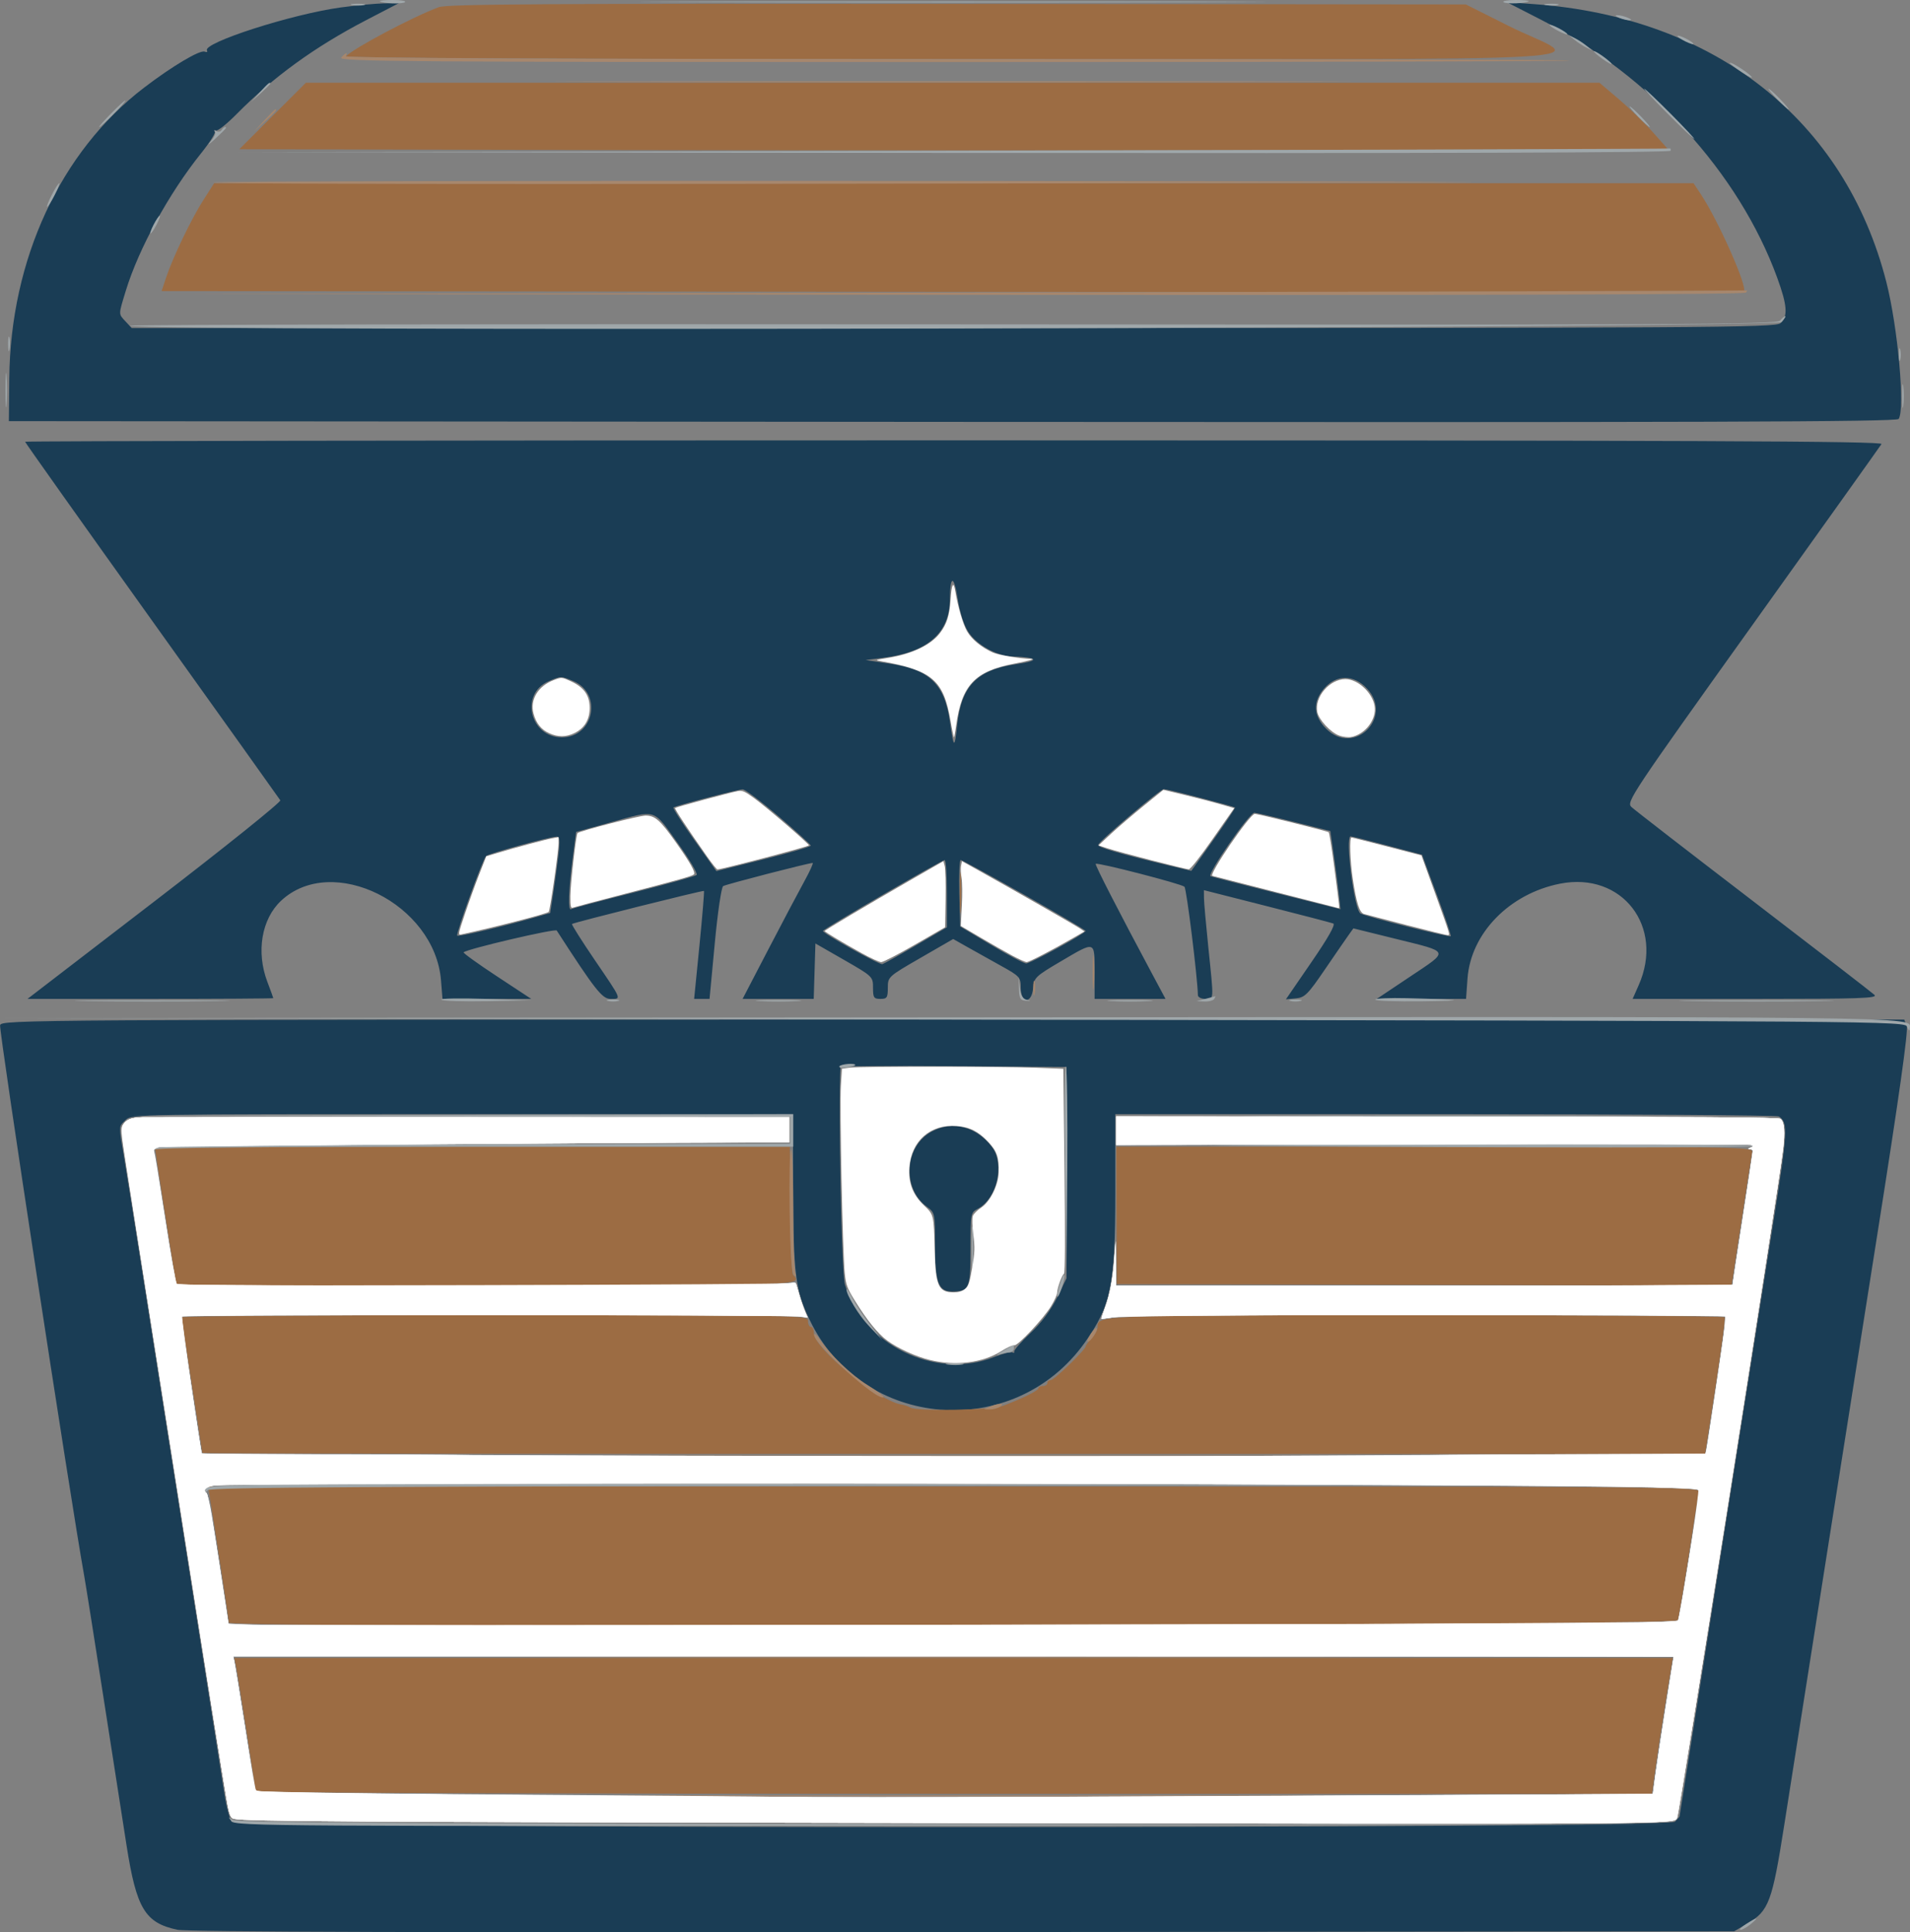
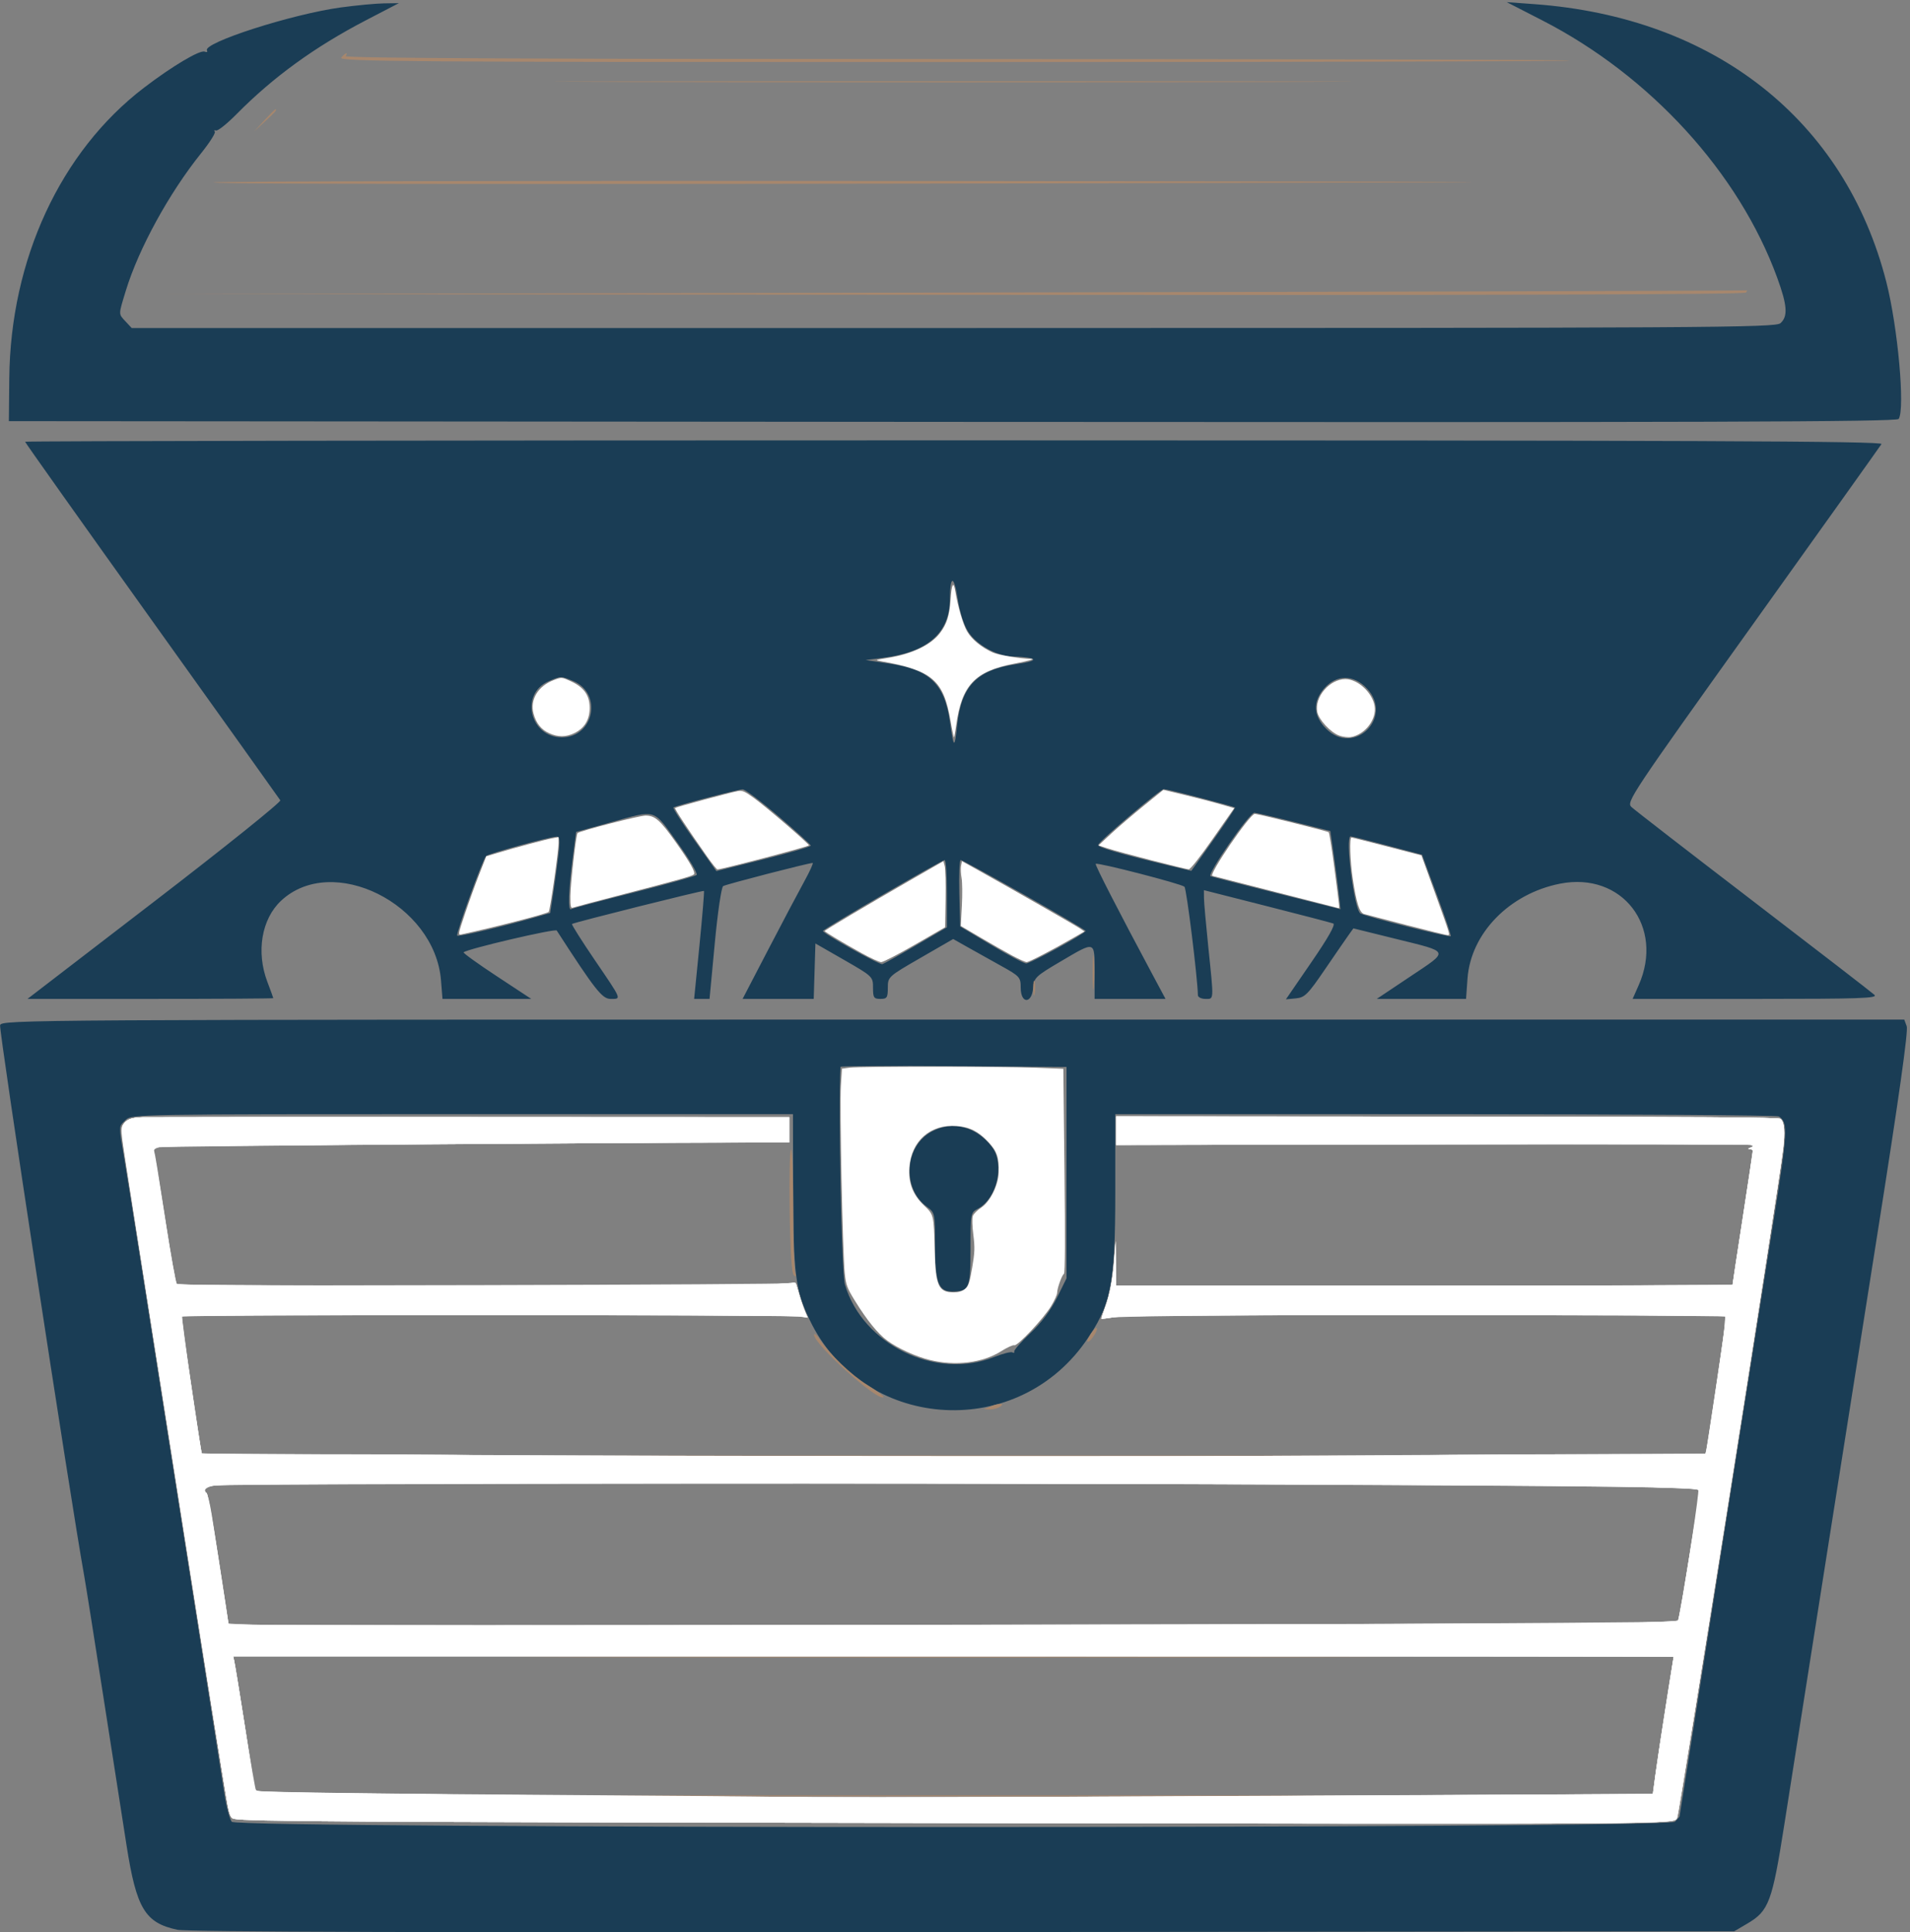
<svg xmlns="http://www.w3.org/2000/svg" xmlns:ns1="http://sodipodi.sourceforge.net/DTD/sodipodi-0.dtd" xmlns:ns2="http://www.inkscape.org/namespaces/inkscape" version="1.1" width="224.869" height="227.418">
  <rect width="100%" height="100%" fill="#808080" stroke="none" />
  <svg id="SvgjsSvg1022" version="1.1" width="224.869" height="227.418" viewBox="0 0 224.869 227.418" ns1:docname="image2vector.svg" ns2:version="1.2.2 (732a01da63, 2022-12-09)" ns2:export-filename="image2vector.png" ns2:export-xdpi="96.48278" ns2:export-ydpi="96.48278">
    <defs id="SvgjsDefs1021" />
    <ns1:namedview id="SvgjsSodipodi:namedview1020" pagecolor="#ffffff" bordercolor="#000000" borderopacity="0.25" ns2:showpageshadow="2" ns2:pageopacity="0.0" ns2:pagecheckerboard="0" ns2:deskcolor="#d1d1d1" showgrid="false" ns2:zoom="5.0427501" ns2:cx="168.06306" ns2:cy="200.68415" ns2:window-width="1920" ns2:window-height="1057" ns2:window-x="-8" ns2:window-y="-8" ns2:window-maximized="1" ns2:current-layer="svg" />
    <g id="SvgjsG1019" transform="translate(-87.826,-60.174)">
      <path id="SvgjsPath1018" d="m 127.939,61.052 c -5.767,0.787 -16.297,4.174 -15.746,5.065 0.105,0.171 -0.017,0.23 -0.27,0.133 -0.576,-0.221 -3.823,1.71 -7.15,4.252 -9.822,7.505 -15.718,20.221 -15.854,34.194 l -0.049,5.043 111.109,0.088 c 88.658,0.069 111.166,-0.001 111.386,-0.348 0.765,-1.204 -0.101,-10.795 -1.453,-16.1 C 305.059,74.335 289.709,62.214 268.48,60.663 l -3.263,-0.238 4.174,2.141 c 12.737,6.533 23.165,17.952 27.671,30.298 1.185,3.247 1.279,4.537 0.389,5.343 -0.589,0.533 -7.847,0.576 -97.378,0.576 h -96.742 l -0.709,-0.762 c -0.866,-0.929 -0.867,-0.736 0.019,-3.637 1.509,-4.942 5.093,-11.483 8.86,-16.17 1.02,-1.269 1.746,-2.417 1.612,-2.55 -0.134,-0.134 -0.067,-0.192 0.15,-0.128 0.216,0.064 1.297,-0.799 2.402,-1.917 4.345,-4.395 9.224,-7.932 15.292,-11.085 l 3.826,-1.988 -1.74,0.024 c -0.956,0.013 -3.253,0.23 -5.104,0.482 m -37.156,51.114 c 0,0.091 6.712,9.546 14.915,21.01 8.204,11.465 15.012,21.001 15.13,21.191 0.117,0.191 -6.531,5.527 -14.775,11.859 l -14.988,11.513 h 14.468 c 7.957,0 14.467,-0.039 14.467,-0.087 0,-0.048 -0.313,-0.91 -0.696,-1.917 -1.339,-3.522 -0.687,-7.39 1.609,-9.543 6.025,-5.65 18.11,0.36 18.833,9.366 l 0.175,2.181 h 5.225 5.225 l -4.054,-2.668 c -2.23,-1.467 -3.988,-2.734 -3.907,-2.815 0.393,-0.393 10.791,-2.826 10.961,-2.564 4.503,6.966 5.353,8.047 6.329,8.047 1.318,0 1.398,0.199 -1.836,-4.552 -1.558,-2.288 -2.771,-4.208 -2.696,-4.266 0.232,-0.18 15.435,-3.986 15.537,-3.89 0.054,0.049 -0.185,2.929 -0.529,6.399 l -0.627,6.309 h 0.907 0.907 l 0.613,-6.522 c 0.342,-3.648 0.779,-6.624 0.99,-6.755 0.347,-0.215 10.051,-2.723 10.534,-2.723 0.117,0 -0.327,0.978 -0.986,2.174 -0.66,1.196 -2.563,4.796 -4.23,8 l -3.03,5.826 h 4.186 4.187 l 0.1,-3.262 0.099,-3.262 3.391,1.945 c 3.35,1.922 3.392,1.962 3.392,3.262 0,1.173 0.095,1.317 0.869,1.317 0.773,0 0.87,-0.146 0.873,-1.304 0.002,-1.294 0.033,-1.322 3.849,-3.524 l 3.847,-2.22 1.629,0.919 c 0.895,0.506 2.684,1.505 3.974,2.22 2.246,1.245 2.345,1.356 2.348,2.605 0.003,1.892 1.3,1.913 1.459,0.023 0.102,-1.213 0.276,-1.381 3.239,-3.125 4.135,-2.435 4,-2.478 4,1.276 v 3.13 h 4.175 4.176 l -1.536,-2.869 c -4.04,-7.546 -6.796,-12.918 -6.686,-13.029 0.198,-0.198 10.102,2.357 10.451,2.697 0.248,0.24 1.528,10.572 1.583,12.766 0.006,0.239 0.402,0.435 0.88,0.435 1.028,0 1.009,0.33 0.345,-6.087 -0.277,-2.678 -0.508,-5.284 -0.512,-5.79 l -0.007,-0.921 7.392,1.877 c 4.065,1.032 7.591,1.952 7.836,2.044 0.293,0.11 -0.577,1.654 -2.565,4.547 l -3.009,4.381 1.173,-0.113 c 1.051,-0.1 1.409,-0.458 3.434,-3.426 1.244,-1.822 2.503,-3.651 2.799,-4.063 l 0.538,-0.75 5.027,1.243 c 6.397,1.581 6.302,1.329 1.677,4.419 l -3.949,2.639 h 5.255 5.255 l 0.171,-2.382 c 0.382,-5.339 4.933,-10.007 10.903,-11.181 7.283,-1.433 12.302,5.051 9.251,11.95 l -0.714,1.613 h 14.49 c 12.305,0 14.413,-0.072 13.98,-0.478 -0.28,-0.263 -6.692,-5.211 -14.248,-10.996 -7.557,-5.786 -14.024,-10.79 -14.371,-11.121 -0.606,-0.577 -0.024,-1.451 14.274,-21.438 8.199,-11.46 15.028,-21.032 15.175,-21.271 0.214,-0.348 -21.704,-0.435 -109.145,-0.435 -60.176,0 -109.411,0.075 -109.411,0.166 m 111.078,22.427 c 0.989,1.494 3.301,2.777 5.118,2.839 3.096,0.107 3.342,0.497 0.565,0.896 -4.689,0.674 -6.534,2.555 -7.028,7.167 -0.306,2.865 -0.399,2.823 -0.855,-0.389 -0.627,-4.422 -2.378,-6.12 -7.031,-6.817 l -2.891,-0.434 2.087,-0.263 c 5.224,-0.658 7.814,-2.936 7.831,-6.885 0.012,-2.815 0.476,-2.896 0.904,-0.159 0.277,1.776 0.729,3.182 1.3,4.045 m -46.549,5.736 c 3.483,1.455 2.443,6.628 -1.332,6.628 -3.771,0 -4.979,-5.121 -1.558,-6.607 1.439,-0.625 1.445,-0.625 2.89,-0.021 m 93.471,0.906 c 3.127,3.389 -1.558,7.972 -4.818,4.713 -1.497,-1.498 -1.603,-3.134 -0.301,-4.681 1.459,-1.734 3.536,-1.747 5.119,-0.032 m -69.284,15.026 c 2.07,1.769 3.773,3.315 3.785,3.435 0.011,0.12 -2.485,0.844 -5.546,1.611 l -5.567,1.393 -2.605,-3.671 c -1.433,-2.019 -2.539,-3.737 -2.457,-3.819 0.179,-0.179 7.474,-2.09 8.15,-2.135 0.261,-0.017 2.169,1.416 4.24,3.186 m 49.683,-2.175 c 2.18,0.567 4.004,1.073 4.053,1.125 0.049,0.051 -1.091,1.751 -2.532,3.777 l -2.621,3.684 -2.476,-0.595 c -6.076,-1.462 -8.583,-2.191 -8.489,-2.47 0.163,-0.487 7.328,-6.564 7.732,-6.557 0.203,0.003 2.152,0.469 4.333,1.036 m -61.596,5.269 c 1.397,1.94 2.413,3.648 2.259,3.795 -0.154,0.147 -3.484,1.075 -7.399,2.063 -3.916,0.988 -7.242,1.872 -7.392,1.965 -0.371,0.229 -0.292,-2.205 0.193,-5.961 l 0.405,-3.13 4,-1.108 c 5.538,-1.534 5.005,-1.693 7.934,2.376 m 72.562,-2.451 4.304,1.078 0.379,2.661 c 0.209,1.464 0.477,3.534 0.597,4.6 l 0.218,1.938 -7.431,-1.866 c -4.088,-1.025 -7.63,-1.933 -7.872,-2.016 -0.478,-0.164 4.576,-7.473 5.167,-7.473 0.184,0 2.271,0.485 4.638,1.078 m -86.555,3.705 c -0.125,1.1 -0.398,3.129 -0.608,4.51 l -0.381,2.51 -1.78,0.508 c -3.766,1.074 -9.016,2.308 -9.169,2.156 -0.182,-0.183 2.98,-8.925 3.388,-9.367 0.258,-0.278 7.31,-2.22 8.301,-2.286 0.375,-0.025 0.427,0.393 0.249,1.969 m 97.57,-0.92 4.083,1.08 1.751,4.734 c 0.963,2.604 1.697,4.788 1.631,4.855 -0.159,0.158 -9.952,-2.301 -10.628,-2.67 -0.738,-0.402 -1.843,-9.079 -1.156,-9.079 0.13,0 2.073,0.486 4.319,1.08 m -51.859,5.664 v 3.962 l -3.63,2.118 c -1.996,1.165 -3.779,2.16 -3.962,2.212 -0.356,0.101 -7.018,-3.616 -7,-3.906 0.013,-0.21 13.961,-8.326 14.331,-8.339 0.144,-0.005 0.261,1.774 0.261,3.953 m 9.104,0.125 c 3.974,2.248 7.226,4.165 7.227,4.261 0.003,0.28 -6.481,3.826 -6.996,3.826 -0.258,0 -2.112,-0.978 -4.119,-2.174 l -3.65,-2.174 -0.099,-3.913 c -0.054,-2.152 0.017,-3.913 0.157,-3.913 0.14,0 3.506,1.839 7.48,4.087 M 87.837,180.835 c -0.163,0.514 8.285,55.811 9.889,64.73 0.19,1.052 1.208,7.47 2.263,14.261 1.055,6.791 2.289,14.704 2.742,17.583 1.165,7.41 2.176,9.082 5.983,9.891 1.184,0.251 30.035,0.336 92.503,0.272 l 90.783,-0.094 1.569,-0.922 c 2.503,-1.472 2.903,-2.546 4.323,-11.599 2.207,-14.079 7.115,-45.21 10.967,-69.566 2.525,-15.965 3.646,-23.906 3.45,-24.434 l -0.292,-0.783 H 200.032 c -109.746,0 -111.989,0.013 -112.195,0.661 m 125.554,17.353 v 12.437 l -1.124,2.284 c -0.724,1.47 -1.838,2.954 -3.125,4.166 -1.101,1.035 -1.96,2.011 -1.911,2.168 0.05,0.158 -0.045,0.203 -0.212,0.1 -0.166,-0.103 -1.148,0.148 -2.182,0.557 -6.857,2.713 -15.433,-1.458 -17.532,-8.528 -0.403,-1.358 -0.794,-20.208 -0.531,-25.633 0.005,-0.096 5.995,-0.132 13.313,-0.081 l 13.304,0.092 v 12.438 m -32.186,1.941 c 0.022,9.96 0.265,11.876 1.951,15.407 6.156,12.893 24.034,14.358 32.386,2.654 3.074,-4.309 3.588,-6.84 3.588,-17.668 v -9.218 L 258,191.31 c 21.378,0.003 39.042,0.12 39.252,0.261 1.122,0.748 1.069,1.649 -0.78,13.299 -1.017,6.408 -2.316,14.626 -2.887,18.26 -0.571,3.635 -2.609,16.538 -4.529,28.673 -1.92,12.136 -3.491,22.103 -3.491,22.149 0,0.047 -0.246,0.331 -0.546,0.632 -0.834,0.834 -169.214,0.838 -169.906,0.004 -0.247,-0.298 -0.647,-1.824 -0.887,-3.391 -0.241,-1.567 -0.835,-5.354 -1.32,-8.414 -0.484,-3.061 -1.423,-9.009 -2.086,-13.218 -3.968,-25.212 -4.915,-31.229 -6.319,-40.174 -0.856,-5.452 -1.788,-11.31 -2.072,-13.018 -0.639,-3.843 -0.651,-3.542 0.18,-4.373 0.687,-0.687 1.159,-0.696 39.636,-0.696 h 38.94 l 0.02,8.825 m 16.355,-6.799 c -3.226,1.689 -3.585,6.672 -0.637,8.851 0.985,0.728 0.99,0.753 0.99,4.59 0,4.292 0.402,5.403 1.956,5.403 2.071,0 2.218,-0.331 2.218,-4.997 0,-4.221 0.011,-4.283 0.881,-4.749 2.229,-1.192 3.161,-5.206 1.676,-7.212 -1.797,-2.426 -4.618,-3.177 -7.084,-1.886" stroke="none" fill="#1a3d55" fill-rule="evenodd" style="display:inline" />
-       <path id="SvgjsPath1017" d="m 139.478,61.019 c -3.026,1.123 -9.885,4.751 -10.939,5.787 -0.205,0.201 27.073,0.321 71.652,0.317 82.852,-0.009 74.046,0.518 65.228,-3.909 l -5.016,-2.518 -59.854,-0.064 c -48.337,-0.052 -60.088,0.023 -61.071,0.387 m -19.56,12.807 -3.918,3.913 42.202,0.088 c 23.211,0.049 61.057,0.049 84.102,0 l 41.901,-0.088 -1.789,-2.007 c -0.984,-1.104 -2.8,-2.865 -4.035,-3.913 l -2.247,-1.906 h -76.149 -76.148 l -3.919,3.913 m -8.151,9.896 c -1.416,2.213 -3.601,6.761 -4.394,9.148 l -0.52,1.565 93.066,0.087 c 51.186,0.049 93.134,0.02 93.217,-0.064 0.471,-0.471 -2.986,-8.28 -5.038,-11.38 l -0.886,-1.339 h -87.089 -87.088 l -1.268,1.983 m 89.06,81.495 c 0,2.2 0.057,3.1 0.126,2 0.069,-1.1 0.069,-2.9 0,-4 -0.069,-1.1 -0.126,-0.2 -0.126,2 m -94.74,30.103 c 0,0.203 1.933,12.658 2.305,14.854 l 0.221,1.304 h 36.265 c 37.424,0 37.586,-0.005 36.324,-1.267 -0.17,-0.17 -0.325,-3.632 -0.346,-7.695 l -0.037,-7.386 h -37.366 c -20.551,0 -37.366,0.086 -37.366,0.19 m 113.194,7.897 0.023,8.087 36.187,0.089 36.186,0.088 1.16,-7.566 c 0.638,-4.162 1.211,-7.841 1.272,-8.176 0.106,-0.577 -1.862,-0.609 -37.37,-0.609 h -37.482 l 0.024,8.087 m -110.063,12.001 c 10e-4,0.143 0.549,3.765 1.218,8.048 0.669,4.284 1.216,7.845 1.216,7.913 0,0.069 39.806,0.125 88.459,0.125 h 88.458 l 1.222,-7.913 c 0.671,-4.352 1.16,-8.03 1.086,-8.174 -0.075,-0.143 -16.444,-0.256 -36.376,-0.249 -37.934,0.011 -37.458,-0.007 -37.458,1.44 0,0.277 -0.313,0.84 -0.695,1.251 -0.383,0.411 -0.696,0.842 -0.696,0.958 0,0.391 -3.717,3.992 -4.121,3.992 -0.22,0 -0.401,0.156 -0.401,0.348 0,0.191 -0.234,0.347 -0.521,0.347 -0.287,0 -0.522,0.12 -0.522,0.266 0,0.266 -1.892,1.202 -4.174,2.064 -1.317,0.497 -10.158,0.667 -10.892,0.209 -0.227,-0.142 -0.698,-0.302 -1.046,-0.356 -2.734,-0.426 -10.323,-6.615 -10.323,-8.419 0,-0.396 -0.156,-0.72 -0.348,-0.72 -0.191,0 -0.347,-0.31 -0.347,-0.688 0,-0.681 -0.371,-0.688 -36.87,-0.695 -20.278,-0.004 -36.869,0.109 -36.869,0.253 m 3.294,21.043 c 0.397,2.291 2.271,14.581 2.271,14.894 0,0.692 170.362,0.408 170.57,-0.285 0.166,-0.553 1.025,-5.791 1.981,-12.087 0.203,-1.34 0.447,-2.709 0.541,-3.044 0.163,-0.578 -4.179,-0.609 -87.693,-0.609 h -87.866 l 0.196,1.131 m 3.105,20 c 0.254,1.251 2.296,14.37 2.296,14.75 0,0.161 36.989,0.293 82.198,0.293 h 82.199 l 0.416,-3.043 c 0.23,-1.674 0.781,-5.274 1.225,-8 l 0.807,-4.957 H 200.09 115.423 l 0.194,0.957" stroke="none" fill="#9c6c43" fill-rule="evenodd" style="display:inline" />
-       <path id="SvgjsPath1016" d="m 132.551,60.315 c 0.275,0.269 2.717,0.359 2.967,0.109 0.137,-0.137 -0.506,-0.25 -1.431,-0.25 -0.925,0 -1.616,0.064 -1.536,0.141 m 37.623,0.12 c 16.404,0.05 43.248,0.05 59.652,0 16.404,-0.05 2.983,-0.091 -29.826,-0.091 -32.809,0 -46.23,0.041 -29.826,0.091 m 94.656,-0.011 c 0.25,0.25 2.692,0.16 2.967,-0.109 0.08,-0.077 -0.611,-0.141 -1.536,-0.141 -0.925,0 -1.569,0.113 -1.431,0.25 m -135.522,0.344 c 0.433,0.083 1.059,0.08 1.392,-0.007 0.332,-0.087 -0.022,-0.155 -0.787,-0.152 -0.765,0.004 -1.037,0.076 -0.605,0.159 m 140.522,0 c 0.433,0.083 1.059,0.08 1.391,-0.007 0.333,-0.087 -0.021,-0.155 -0.786,-0.152 -0.765,0.004 -1.038,0.076 -0.605,0.159 m 8.605,1.493 c 0.382,0.164 0.93,0.299 1.217,0.299 0.329,0 0.265,-0.111 -0.174,-0.299 -0.382,-0.165 -0.93,-0.299 -1.217,-0.299 -0.329,0 -0.265,0.11 0.174,0.299 m -8.174,0.852 c 0,0.095 0.469,0.416 1.043,0.713 0.574,0.297 1.044,0.461 1.044,0.366 0,-0.096 -0.47,-0.417 -1.044,-0.714 -0.574,-0.297 -1.043,-0.461 -1.043,-0.365 m 2.956,1.763 c 0.383,0.311 1.009,0.72 1.392,0.908 l 0.695,0.341 -0.695,-0.566 c -0.383,-0.312 -1.009,-0.72 -1.392,-0.908 l -0.695,-0.342 0.695,0.567 m 12.696,-0.006 c 0.478,0.273 1.026,0.497 1.217,0.497 0.192,0 -0.043,-0.224 -0.521,-0.497 -0.479,-0.274 -1.026,-0.498 -1.218,-0.498 -0.191,0 0.044,0.224 0.522,0.498 m -10.435,1.343 c 0,0.096 0.47,0.509 1.044,0.917 0.574,0.409 1.043,0.665 1.043,0.57 0,-0.096 -0.469,-0.509 -1.043,-0.917 -0.574,-0.409 -1.044,-0.665 -1.044,-0.57 m 16,1.373 c 0,0.081 0.665,0.586 1.479,1.123 0.813,0.536 1.294,0.752 1.07,0.481 -0.432,-0.523 -2.549,-1.855 -2.549,-1.604 m -173.065,3.457 -1.022,1.131 1.131,-1.022 c 0.621,-0.562 1.13,-1.07 1.13,-1.13 0,-0.269 -0.287,-0.032 -1.239,1.021 m 165.761,2.522 c 1.618,1.626 3.019,2.957 3.115,2.957 0.096,0 -1.15,-1.331 -2.767,-2.957 -1.618,-1.626 -3.02,-2.956 -3.115,-2.956 -0.096,0 1.149,1.33 2.767,2.956 m 12.869,-1.739 c 0.649,0.67 1.259,1.217 1.354,1.217 0.096,0 -0.357,-0.547 -1.006,-1.217 -0.649,-0.669 -1.258,-1.217 -1.354,-1.217 -0.095,0 0.358,0.548 1.006,1.217 M 100.87,73.565 c -0.845,0.861 -1.458,1.565 -1.363,1.565 0.096,0 0.866,-0.704 1.71,-1.565 0.845,-0.861 1.458,-1.565 1.363,-1.565 -0.096,0 -0.866,0.704 -1.71,1.565 m 179.826,0.348 c 0.649,0.67 1.258,1.217 1.354,1.217 0.095,0 -0.358,-0.547 -1.007,-1.217 -0.648,-0.67 -1.258,-1.217 -1.353,-1.217 -0.096,0 0.357,0.547 1.006,1.217 M 113.91,75.484 c -0.121,0.194 -0.404,0.248 -0.63,0.118 -0.226,-0.129 -0.292,-0.104 -0.146,0.056 0.145,0.16 -0.088,0.693 -0.519,1.186 -0.43,0.492 -0.197,0.356 0.519,-0.304 0.715,-0.659 1.301,-1.246 1.301,-1.304 0,-0.235 -0.321,-0.084 -0.525,0.248 m 86.09,2.429 -84.348,0.176 84.435,0.086 c 56.115,0.057 84.435,-0.031 84.435,-0.262 0,-0.191 -0.039,-0.309 -0.087,-0.262 -0.048,0.047 -38.044,0.165 -84.435,0.262 M 93.913,83.13 c -0.39,0.766 -0.631,1.392 -0.536,1.392 0.096,0 0.493,-0.626 0.884,-1.392 0.39,-0.765 0.631,-1.391 0.536,-1.391 -0.096,0 -0.494,0.626 -0.884,1.391 m 12,3.479 c -0.297,0.574 -0.461,1.043 -0.366,1.043 0.096,0 0.417,-0.469 0.714,-1.043 0.297,-0.574 0.461,-1.044 0.366,-1.044 -0.096,0 -0.417,0.47 -0.714,1.044 M 297.39,97.915 c -0.386,0.464 -11.429,0.513 -97.575,0.435 -53.427,-0.049 -96.959,0.026 -96.738,0.166 1.122,0.715 193.838,0.289 194.488,-0.429 0.346,-0.383 0.546,-0.696 0.445,-0.696 -0.102,0 -0.381,0.236 -0.62,0.524 m -208.607,2.781 c 0.004,0.765 0.075,1.037 0.159,0.604 0.083,-0.432 0.08,-1.058 -0.007,-1.391 -0.087,-0.333 -0.155,0.021 -0.152,0.787 m 222.602,1.217 c 0,0.67 0.072,0.944 0.159,0.609 0.088,-0.335 0.088,-0.883 0,-1.218 -0.087,-0.334 -0.159,-0.061 -0.159,0.609 m -222.912,4.174 c 0,1.817 0.059,2.561 0.13,1.652 0.072,-0.909 0.072,-2.396 0,-3.304 -0.071,-0.909 -0.13,-0.165 -0.13,1.652 m 223.291,0.696 c 0,1.243 0.063,1.752 0.14,1.13 0.077,-0.622 0.077,-1.639 0,-2.261 -0.077,-0.622 -0.14,-0.113 -0.14,1.131 m -103.979,69.739 c 0.035,1.186 0.157,1.398 0.829,1.437 0.616,0.037 0.639,0.013 0.107,-0.108 -0.488,-0.111 -0.724,-0.52 -0.83,-1.438 l -0.148,-1.283 0.042,1.392 m -68.002,1.314 c 0.149,0.149 2.607,0.226 5.461,0.173 l 5.191,-0.098 -5.462,-0.173 c -3.004,-0.095 -5.34,-0.051 -5.19,0.098 m 89.956,-0.097 -1.043,0.266 0.936,0.041 c 0.514,0.022 1.032,-0.116 1.151,-0.307 0.118,-0.191 0.166,-0.329 0.107,-0.307 -0.059,0.023 -0.577,0.161 -1.151,0.307 m 19.999,0.087 c 0.001,0.144 2.466,0.232 5.479,0.197 5.594,-0.066 4.943,-0.203 -1.739,-0.366 -2.057,-0.051 -3.74,0.026 -3.74,0.169 M 98.348,178 c 4.065,0.055 10.717,0.055 14.782,0 4.066,-0.056 0.74,-0.102 -7.391,-0.102 -8.13,0 -11.456,0.046 -7.391,0.102 m 61.043,-0.021 c 0.335,0.087 0.883,0.087 1.218,0 0.334,-0.088 0.061,-0.159 -0.609,-0.159 -0.67,0 -0.943,0.071 -0.609,0.159 m 17.913,0.018 c 1.196,0.068 3.153,0.068 4.348,0 1.196,-0.068 0.218,-0.124 -2.174,-0.124 -2.391,0 -3.369,0.056 -2.174,0.124 m 41.392,0 c 1.195,0.068 3.152,0.068 4.347,0 1.196,-0.068 0.218,-0.124 -2.173,-0.124 -2.392,0 -3.37,0.056 -2.174,0.124 m 21.043,-0.018 c 0.335,0.087 0.883,0.087 1.218,0 0.334,-0.088 0.06,-0.159 -0.609,-0.159 -0.67,0 -0.944,0.071 -0.609,0.159 M 287.217,178 c 4.066,0.055 10.718,0.055 14.783,0 4.065,-0.056 0.739,-0.102 -7.391,-0.102 -8.131,0 -11.457,0.046 -7.392,0.102 m -87.252,2.173 c 111.735,0.174 112.14,0.177 112.41,0.87 0.188,0.481 0.279,0.53 0.296,0.157 0.065,-1.419 3.714,-1.377 -112.828,-1.288 l -112.017,0.086 112.139,0.175 m -13.317,5.503 c -0.097,0.157 0.285,0.217 0.849,0.135 0.563,-0.083 1.025,-0.211 1.025,-0.285 0,-0.265 -1.702,-0.129 -1.874,0.15 m 26.569,11.819 0.174,12.07 0.092,-11.804 c 0.05,-6.492 -0.028,-11.923 -0.174,-12.07 -0.146,-0.146 -0.187,5.166 -0.092,11.804 m -71.217,-5.93 38.87,0.09 v 1.562 1.562 l -37.45,0.089 c -30.016,0.071 -37.467,0.177 -37.539,0.532 -0.049,0.244 -0.01,0.283 0.087,0.087 0.119,-0.24 12.426,-0.357 37.713,-0.357 h 37.536 v -1.913 -1.913 l -39.043,0.086 -39.044,0.085 38.87,0.09 m 96.522,0 c 10.761,0.051 28.369,0.051 39.13,0 10.761,-0.051 1.957,-0.093 -19.565,-0.093 -21.522,0 -30.326,0.042 -19.565,0.093 m -6,3.474 c 35.699,0.239 62.005,0.241 61.859,0.004 -0.089,-0.143 -17.095,-0.223 -37.793,-0.178 -20.697,0.046 -31.527,0.124 -24.066,0.174 m -30.304,11.918 c 0,2.2 0.057,3.1 0.126,2 0.069,-1.1 0.069,-2.9 0,-4 -0.069,-1.1 -0.126,-0.2 -0.126,2 m 10.373,4.417 c -0.217,0.707 -0.337,1.344 -0.267,1.414 0.071,0.071 0.316,-0.441 0.546,-1.136 0.229,-0.695 0.349,-1.331 0.266,-1.414 -0.082,-0.083 -0.328,0.428 -0.545,1.136 m -25.097,0.553 c -0.037,0.652 1.414,2.978 2.758,4.421 l 1.457,1.565 -1.381,-1.739 c -0.76,-0.957 -1.705,-2.365 -2.1,-3.131 -0.396,-0.765 -0.726,-1.267 -0.734,-1.116 m 18.419,7.239 c -0.67,0.387 -0.904,0.592 -0.522,0.457 0.383,-0.135 0.944,-0.256 1.247,-0.27 0.303,-0.013 0.55,-0.225 0.55,-0.471 0,-0.246 -0.013,-0.441 -0.029,-0.433 -0.016,0.008 -0.576,0.331 -1.246,0.717 m -6.517,1.605 c 0.529,0.08 1.311,0.078 1.739,-0.004 0.428,-0.083 -0.005,-0.148 -0.961,-0.146 -0.957,0.003 -1.307,0.07 -0.778,0.15 m -87.391,14.62 c 0.004,0.434 0.085,0.484 0.281,0.175 0.219,-0.345 18.367,-0.452 88.082,-0.523 l 87.806,-0.088 -88.087,-0.086 c -83.695,-0.082 -88.087,-0.056 -88.082,0.522 m 3.081,39.131 c 0.453,0.577 4.859,0.604 85.044,0.522 l 84.566,-0.086 -84.487,-0.088 c -66.879,-0.07 -84.603,-0.179 -85.044,-0.523 -0.493,-0.384 -0.502,-0.365 -0.079,0.175 m 178.305,12.11 c -0.574,0.368 -0.865,0.67 -0.647,0.671 0.218,10e-4 0.766,-0.306 1.217,-0.683 1.035,-0.861 0.786,-0.856 -0.57,0.012" stroke="none" fill="#9fa7aa" fill-rule="evenodd" style="display:inline" />
      <path id="SvgjsPath1015" d="m 128,66.957 c -0.385,0.463 7.676,0.521 72.189,0.521 39.943,0 72.543,-0.079 72.445,-0.177 -0.097,-0.097 -32.611,-0.175 -72.253,-0.172 -48.187,0.003 -72.005,-0.111 -71.86,-0.345 0.331,-0.535 -0.034,-0.415 -0.521,0.173 m 34,2.869 c 20.9,0.05 55.1,0.05 76,0 20.9,-0.049 3.8,-0.09 -38,-0.09 -41.8,0 -58.9,0.041 -38,0.09 m -43.062,4.522 -1.199,1.304 1.304,-1.198 c 1.215,-1.116 1.465,-1.411 1.199,-1.411 -0.058,0 -0.645,0.587 -1.304,1.305 m -6.015,7.304 c -0.145,0.236 58.65,0.235 142.729,-0.002 17.313,-0.049 -7.682,-0.127 -55.545,-0.174 -47.862,-0.046 -87.095,0.033 -87.184,0.176 m 87.251,12.957 -93.217,0.176 93.109,0.086 c 61.791,0.057 93.183,-0.031 93.325,-0.262 0.119,-0.192 0.167,-0.309 0.108,-0.262 -0.059,0.047 -42.056,0.165 -93.325,0.262 m 16.299,80 c 0,1.817 0.059,2.561 0.13,1.652 0.072,-0.909 0.072,-2.396 0,-3.304 -0.071,-0.909 -0.13,-0.166 -0.13,1.652 m -6.994,1.913 c 0.004,0.765 0.075,1.037 0.158,0.604 0.084,-0.432 0.08,-1.058 -0.007,-1.391 -0.087,-0.332 -0.155,0.022 -0.151,0.787 m -28.682,26.17 c 0.066,4.705 0.235,7.337 0.486,7.566 0.273,0.249 0.32,0.167 0.159,-0.286 -0.123,-0.351 -0.225,-3.755 -0.225,-7.566 0,-3.81 -0.117,-6.928 -0.26,-6.928 -0.144,0 -0.216,3.246 -0.16,7.214 m 35.416,14.515 c -0.317,0.484 -0.454,0.88 -0.305,0.88 0.339,0 1.239,-1.404 1.033,-1.61 -0.083,-0.083 -0.411,0.245 -0.728,0.73 m -32.543,0.047 c -0.053,1.116 7.572,7.967 8.185,7.355 0.086,-0.086 -0.757,-0.719 -1.871,-1.407 -1.933,-1.193 -4.436,-3.59 -5.706,-5.463 -0.324,-0.478 -0.598,-0.696 -0.608,-0.485 m 20.678,8.485 -0.696,0.299 0.696,0.019 c 0.382,0.011 0.93,-0.132 1.217,-0.318 0.692,-0.447 -0.177,-0.447 -1.217,0 m -48.609,5.826 c 24.344,0.049 64.178,0.049 88.522,0 24.343,-0.049 4.426,-0.089 -44.261,-0.089 -48.687,0 -68.604,0.04 -44.261,0.089 m 2.115,23.652 c 23.402,0.05 61.594,0.05 84.87,0 23.276,-0.049 4.128,-0.089 -42.55,-0.089 -46.678,0 -65.722,0.04 -42.32,0.089 m 1.217,16.348 c 22.733,0.05 59.829,0.05 82.435,0 22.607,-0.049 4.007,-0.09 -41.332,-0.09 -45.339,0 -63.835,0.041 -41.103,0.09" stroke="none" fill="#a7876d" fill-rule="evenodd" style="display:inline" />
    </g>
    <path style="fill:#ffffff;stroke-width:0.198" d="m 109.481,160.067 c -1.681,-0.413 -3.772,-1.366 -5.037,-2.295 -1.095,-0.804 -2.382,-2.394 -3.801,-4.695 -0.919,-1.49 -1.041,-1.823 -1.192,-3.247 -0.248,-2.345 -0.606,-19.705 -0.454,-22.038 l 0.131,-2.009 0.895,-0.123 c 1.185,-0.162 17.735,-0.158 21.895,0.006 l 3.272,0.129 0.135,12.003 c 0.089,7.869 0.068,12.045 -0.061,12.124 -0.245,0.152 -0.803,1.704 -0.803,2.236 0,0.217 -0.322,0.926 -0.717,1.575 -0.901,1.483 -3.969,4.738 -4.334,4.598 -0.147,-0.056 -0.838,0.258 -1.535,0.698 -2.186,1.38 -5.388,1.776 -8.392,1.037 z m 4.115,-8.345 c 0.416,-0.327 0.551,-0.723 0.857,-2.506 0.311,-1.814 0.331,-2.372 0.139,-3.891 -0.129,-1.018 -0.153,-1.961 -0.057,-2.214 0.092,-0.242 0.526,-0.677 0.964,-0.967 1.066,-0.706 2.026,-2.616 2.073,-4.127 0.056,-1.781 -0.189,-2.513 -1.202,-3.596 -1.173,-1.255 -2.19,-1.77 -3.733,-1.894 -3.077,-0.247 -5.361,1.756 -5.577,4.891 -0.125,1.816 0.418,3.216 1.729,4.458 1.154,1.092 1.155,1.099 1.254,5.279 0.099,4.192 0.437,4.938 2.244,4.952 0.517,0.004 0.997,-0.136 1.31,-0.382 z" id="SvgjsPath1014" />
    <path style="fill:#ffffff;stroke-width:0.198" d="m 83.228,100.791 c -2.318,-3.296 -3.838,-5.606 -3.748,-5.696 0.107,-0.107 6.429,-1.811 7.382,-1.99 0.526,-0.099 0.828,0.032 1.933,0.839 1.533,1.118 6.552,5.445 6.442,5.554 -0.183,0.183 -10.357,2.853 -10.78,2.829 -0.086,-0.005 -0.639,-0.696 -1.23,-1.537 z" id="SvgjsPath1013" />
    <path style="fill:#ffffff;stroke-width:0.198" d="m 67.155,105.481 c 0.006,-1.49 0.658,-7.246 0.842,-7.429 0.256,-0.256 7.266,-2.061 8.006,-2.061 1.113,0 1.717,0.533 3.578,3.156 1.681,2.37 2.352,3.569 2.11,3.771 -0.25,0.209 -1.801,0.645 -8.163,2.296 -3.199,0.83 -5.943,1.558 -6.098,1.618 -0.228,0.087 -0.28,-0.171 -0.275,-1.351 z" id="SvgjsPath1012" />
    <path style="fill:#ffffff;stroke-width:0.198" d="m 101.421,112.171 c -2.196,-1.215 -4.328,-2.493 -4.328,-2.594 0,-0.097 5.101,-3.127 9.915,-5.89 l 4.065,-2.333 0.154,0.588 c 0.085,0.323 0.129,2.073 0.099,3.89 l -0.054,3.302 -3.563,2.055 c -1.96,1.131 -3.744,2.053 -3.966,2.05 -0.222,-0.003 -1.266,-0.483 -2.322,-1.067 z" id="SvgjsPath1011" />
    <path style="fill:#ffffff;stroke-width:0.198" d="m 119.204,112.491 c -0.763,-0.408 -2.447,-1.365 -3.74,-2.127 l -2.352,-1.385 0.129,-2.38 c 0.071,-1.309 0.055,-2.781 -0.036,-3.272 -0.091,-0.491 -0.117,-1.135 -0.058,-1.432 l 0.107,-0.54 1.983,1.104 c 3.813,2.123 11.308,6.409 11.87,6.788 l 0.567,0.383 -1.36,0.784 c -2.521,1.454 -5.175,2.828 -5.45,2.823 -0.15,-0.003 -0.898,-0.339 -1.661,-0.747 z" id="SvgjsPath1010" />
    <path style="fill:#ffffff;stroke-width:0.198" d="m 150.239,105.006 c -3.981,-1.025 -7.356,-1.888 -7.499,-1.919 -0.503,-0.108 4.409,-7.292 4.989,-7.296 0.384,-0.003 8.548,2.024 8.699,2.16 0.077,0.069 0.368,1.865 0.646,3.991 0.658,5.036 0.65,4.958 0.517,4.941 -0.063,-0.008 -3.372,-0.853 -7.353,-1.877 z" id="SvgjsPath1009" />
    <path style="fill:#ffffff;stroke-width:0.198" d="m 135.507,101.243 c -2.267,-0.584 -4.585,-1.215 -5.151,-1.403 l -1.029,-0.342 1.483,-1.376 c 0.816,-0.757 2.534,-2.228 3.819,-3.27 l 2.336,-1.895 2.622,0.631 c 1.442,0.347 3.319,0.833 4.171,1.081 l 1.549,0.45 -2.524,3.608 c -1.535,2.195 -2.647,3.602 -2.838,3.592 -0.172,-0.009 -2.169,-0.494 -4.436,-1.077 z" id="SvgjsPath1008" />
    <path style="fill:#ffffff;stroke-width:0.198" d="m 165.607,108.884 c -2.509,-0.646 -4.762,-1.234 -5.008,-1.306 -0.544,-0.161 -0.903,-1.277 -1.335,-4.151 -0.315,-2.098 -0.401,-4.86 -0.151,-4.857 0.082,0.001 1.968,0.475 4.192,1.052 l 4.043,1.05 1.537,4.253 c 1.913,5.292 1.869,5.146 1.545,5.139 -0.144,-0.003 -2.314,-0.534 -4.822,-1.18 z" id="SvgjsPath1007" />
    <path style="fill:#ffffff;stroke-width:0.198" d="m 111.907,84.838 c -0.817,-4.788 -2.17,-5.949 -8.171,-7.011 -0.766,-0.136 -0.739,-0.149 0.781,-0.395 2.863,-0.463 5.072,-1.514 6.147,-2.924 0.805,-1.055 1.125,-2.066 1.246,-3.929 0.12,-1.845 0.35,-2.263 0.557,-1.012 0.304,1.835 0.923,3.945 1.393,4.746 0.557,0.95 1.685,1.876 3.022,2.48 0.666,0.301 3.208,0.727 4.486,0.752 0.548,0.011 -0.24,0.235 -2.068,0.59 -4.537,0.88 -6.081,2.536 -6.726,7.219 -0.103,0.748 -0.218,1.39 -0.256,1.428 -0.037,0.037 -0.223,-0.837 -0.411,-1.943 z" id="SvgjsPath1006" />
    <path style="fill:#ffffff;stroke-width:0.198" d="m 157.675,86.576 c -1.005,-0.355 -2.422,-1.878 -2.592,-2.787 -0.333,-1.777 1.458,-3.86 3.319,-3.86 1.45,0 3.169,1.583 3.436,3.164 0.262,1.55 -1.098,3.341 -2.775,3.653 -0.327,0.061 -0.952,-0.015 -1.388,-0.169 z" id="SvgjsPath1005" />
    <path style="fill:#ffffff;stroke-width:0.198" d="m 64.651,86.293 c -0.938,-0.426 -1.535,-1.174 -1.84,-2.307 -0.439,-1.632 0.536,-3.242 2.39,-3.946 0.922,-0.35 0.933,-0.349 2.004,0.141 1.537,0.703 2.21,1.647 2.218,3.109 0.008,1.393 -0.599,2.405 -1.791,2.988 -1.002,0.489 -1.928,0.494 -2.981,0.016 z" id="SvgjsPath1004" />
    <path style="fill:#ffffff;stroke-width:0.198" d="m 107.504,214.557 c -66.847,-0.106 -78.404,-0.177 -79.942,-0.486 -0.308,-0.062 -0.482,-0.322 -0.642,-0.96 -0.121,-0.481 -1.384,-8.268 -2.807,-17.304 -1.423,-9.036 -4.238,-26.902 -6.257,-39.702 -3.456,-21.907 -3.652,-23.301 -3.354,-23.756 0.402,-0.614 0.959,-0.822 2.3,-0.863 0.588,-0.018 17.958,-0.025 38.599,-0.016 l 37.529,0.017 v 1.487 1.487 l -5.602,0.015 c -21.56,0.059 -68.006,0.398 -68.626,0.501 -0.6,0.099 -0.728,0.192 -0.62,0.449 0.075,0.178 0.664,3.715 1.309,7.859 0.645,4.145 1.211,7.647 1.258,7.783 0.068,0.197 7.131,0.247 34.448,0.241 19.81,-0.004 35.239,-0.086 36.433,-0.193 1.139,-0.103 2.1,-0.157 2.137,-0.121 0.036,0.036 0.246,0.714 0.465,1.506 0.22,0.792 0.533,1.699 0.696,2.015 l 0.297,0.574 -0.85,-0.152 c -1.088,-0.195 -72.653,-0.201 -72.848,-0.006 -0.112,0.112 1.536,11.638 2.225,15.57 l 0.113,0.644 17.28,0.014 c 9.825,0.008 17.109,0.087 16.883,0.184 -0.222,0.096 23.596,0.17 54.236,0.17 30.64,0 54.459,-0.075 54.236,-0.17 -0.225,-0.097 7.11,-0.176 17.001,-0.184 l 17.397,-0.014 0.1,-0.446 c 0.141,-0.628 1.396,-8.967 1.898,-12.61 0.23,-1.673 0.36,-3.101 0.288,-3.173 -0.072,-0.072 -15.941,-0.131 -35.264,-0.131 -26.342,0 -35.504,0.059 -36.614,0.238 -0.815,0.131 -1.508,0.21 -1.542,0.177 -0.033,-0.033 0.111,-0.461 0.32,-0.95 0.572,-1.336 1.03,-3.633 1.202,-6.038 l 0.154,-2.151 0.029,2.628 0.029,2.628 h 36.29 c 19.959,0 36.29,-0.053 36.29,-0.117 0,-0.065 0.535,-3.574 1.19,-7.798 0.654,-4.225 1.19,-7.786 1.19,-7.914 0,-0.128 -0.156,-0.242 -0.347,-0.253 -0.227,-0.013 -0.176,-0.072 0.149,-0.171 0.431,-0.132 0.45,-0.171 0.145,-0.3 -0.193,-0.082 -17.126,-0.116 -37.628,-0.074 l -37.277,0.075 -1e-5,-1.688 v -1.688 l 38.969,0.027 c 29.453,0.02 39.037,0.084 39.249,0.259 0.44,0.365 0.549,1.563 0.318,3.491 -0.635,5.296 -12.241,78.329 -12.519,78.773 -0.49,0.784 2.25,0.765 -89.912,0.619 z m 45.928,-3.187 41.169,-0.242 0.246,-1.895 c 0.135,-1.042 0.684,-4.661 1.219,-8.042 0.535,-3.381 0.973,-6.17 0.973,-6.197 0,-0.027 -38.156,-0.05 -84.791,-0.05 H 27.457 l 0.111,0.545 c 0.201,0.984 1.074,6.416 1.699,10.56 0.337,2.236 0.653,4.251 0.702,4.479 0.089,0.413 0.121,0.414 14.124,0.575 14.7,0.169 42.457,0.389 58.653,0.465 5.235,0.025 28.044,-0.064 50.687,-0.198 z m 37.79,-20.346 c 3.399,-0.079 6.244,-0.208 6.323,-0.286 0.078,-0.078 0.436,-1.952 0.795,-4.164 0.359,-2.212 0.914,-5.629 1.233,-7.592 0.319,-1.963 0.541,-3.614 0.494,-3.669 -0.047,-0.054 -1.573,-0.142 -3.391,-0.193 -2.604,-0.074 -2.99,-0.117 -1.818,-0.2 0.818,-0.058 -29.032,-0.185 -66.333,-0.281 -63.43,-0.164 -100.602,-0.09 -103.267,0.206 -0.913,0.102 -1.14,0.197 -1.14,0.479 0,0.194 0.097,0.385 0.215,0.424 0.12,0.04 0.689,3.176 1.29,7.106 0.592,3.869 1.123,7.322 1.182,7.674 l 0.106,0.64 3.413,0.071 c 6.223,0.13 154.603,-0.068 160.9,-0.215 z" id="SvgjsPath1003" />
    <path style="fill:#ffffff;stroke-width:0.198" d="m 107.504,214.557 c -67.001,-0.107 -78.409,-0.176 -79.953,-0.488 -0.359,-0.072 -0.486,-0.333 -0.744,-1.525 -0.171,-0.791 -2.321,-14.243 -4.778,-29.894 -2.457,-15.651 -5.229,-33.26 -6.16,-39.13 -1.599,-10.077 -1.675,-10.701 -1.372,-11.163 0.407,-0.62 0.96,-0.829 2.305,-0.87 0.588,-0.018 17.958,-0.025 38.599,-0.016 l 37.529,0.017 v 1.487 1.487 l -4.908,0.009 c -18.365,0.034 -68.521,0.404 -69.219,0.511 -0.683,0.104 -0.827,0.194 -0.719,0.45 0.074,0.176 0.673,3.755 1.332,7.954 0.659,4.199 1.295,7.7 1.413,7.78 0.323,0.219 67.838,0.178 70.505,-0.043 1.249,-0.103 2.3,-0.159 2.335,-0.124 0.035,0.035 0.243,0.712 0.463,1.504 0.22,0.792 0.539,1.71 0.709,2.04 0.307,0.593 0.305,0.598 -0.156,0.442 -0.636,-0.214 -52.774,-0.371 -64.19,-0.194 l -9.191,0.143 0.129,0.918 c 0.071,0.505 0.615,4.111 1.209,8.014 0.594,3.903 1.079,7.133 1.079,7.179 0,0.296 120.647,0.449 158.791,0.202 l 18.292,-0.118 0.097,-0.437 c 0.128,-0.574 1.584,-10.29 1.993,-13.296 0.176,-1.292 0.262,-2.408 0.19,-2.479 -0.071,-0.071 -15.939,-0.129 -35.262,-0.129 -26.342,0 -35.504,0.059 -36.614,0.238 -0.815,0.131 -1.502,0.217 -1.528,0.191 -0.026,-0.026 0.166,-0.632 0.426,-1.348 0.593,-1.633 0.903,-3.29 1.089,-5.823 l 0.146,-1.983 0.029,2.628 0.029,2.628 h 36.29 c 19.959,0 36.29,-0.047 36.29,-0.104 0,-0.057 0.535,-3.58 1.19,-7.828 0.654,-4.248 1.19,-7.816 1.19,-7.927 0,-0.112 -0.156,-0.212 -0.347,-0.223 -0.227,-0.013 -0.176,-0.072 0.149,-0.171 0.431,-0.132 0.45,-0.171 0.145,-0.3 -0.193,-0.082 -17.126,-0.116 -37.628,-0.074 l -37.277,0.075 -1e-5,-1.688 v -1.688 l 38.969,0.027 c 29.453,0.02 39.037,0.084 39.249,0.259 0.44,0.365 0.549,1.563 0.317,3.491 -0.593,4.936 -12.213,78.281 -12.481,78.783 -0.413,0.772 2.016,0.756 -89.949,0.609 z m 64.167,-3.284 22.92,-0.132 0.35,-2.595 c 0.193,-1.427 0.743,-5.042 1.224,-8.033 0.48,-2.991 0.873,-5.467 0.873,-5.503 0,-0.036 -38.158,-0.065 -84.797,-0.065 H 27.445 l 0.108,0.446 c 0.163,0.675 2.084,12.772 2.238,14.096 0.108,0.925 0.218,1.187 0.552,1.31 0.438,0.162 15.755,0.369 45.234,0.614 18.095,0.15 55.49,0.097 96.094,-0.137 z m 19.16,-20.266 c 3.621,-0.076 6.639,-0.195 6.707,-0.263 0.115,-0.115 0.671,-3.345 2.035,-11.828 0.369,-2.291 0.484,-3.48 0.348,-3.569 -0.504,-0.328 -9.61,-0.439 -52.061,-0.635 -44.364,-0.205 -121.017,-0.129 -122.716,0.122 -0.861,0.127 -1.302,0.582 -0.84,0.868 0.148,0.092 0.666,2.898 1.322,7.169 0.593,3.86 1.125,7.306 1.181,7.658 l 0.103,0.64 3.413,0.075 c 5.813,0.129 153.534,-0.088 160.509,-0.236 z" id="SvgjsPath1002" />
    <path style="fill:#ffffff;stroke-width:0.198" d="m 107.405,214.557 c -66.913,-0.107 -78.31,-0.176 -79.854,-0.488 -0.359,-0.072 -0.486,-0.333 -0.744,-1.525 -0.171,-0.791 -2.761,-17.009 -5.755,-36.041 -2.994,-19.032 -5.768,-36.639 -6.163,-39.127 -0.675,-4.249 -0.699,-4.552 -0.395,-5.016 0.409,-0.624 0.96,-0.833 2.307,-0.874 0.588,-0.018 17.958,-0.025 38.599,-0.016 l 37.529,0.017 v 1.487 1.487 l -4.214,0.004 c -17.583,0.018 -69.395,0.435 -69.952,0.563 -0.456,0.105 -0.668,0.256 -0.618,0.441 0.136,0.5 0.373,1.952 1.421,8.709 0.567,3.654 1.123,6.759 1.236,6.9 0.167,0.209 6.845,0.242 35.918,0.176 19.642,-0.044 35.997,-0.147 36.344,-0.228 0.616,-0.143 0.637,-0.125 0.847,0.716 0.119,0.475 0.429,1.421 0.689,2.102 l 0.474,1.239 -1.122,-0.148 c -1.4,-0.185 -72.33,-0.199 -72.515,-0.014 -0.112,0.112 2.19,16.016 2.335,16.138 0.137,0.115 103.848,0.489 110.899,0.401 4.581,-0.058 21.329,-0.166 37.218,-0.24 l 28.889,-0.136 0.103,-0.415 c 0.106,-0.427 1.976,-12.904 2.206,-14.718 l 0.129,-1.017 -12.657,-0.149 c -15.664,-0.184 -58.016,0.016 -59.65,0.282 -0.651,0.106 -1.205,0.172 -1.23,0.147 -0.025,-0.025 0.167,-0.631 0.427,-1.347 0.581,-1.602 0.884,-3.225 1.084,-5.817 l 0.153,-1.989 0.028,2.628 0.028,2.628 h 36.29 c 19.959,0 36.29,-0.056 36.29,-0.124 0,-0.068 0.535,-3.597 1.19,-7.841 0.654,-4.244 1.19,-7.803 1.19,-7.907 0,-0.105 -0.156,-0.197 -0.347,-0.204 -0.295,-0.012 -0.288,-0.038 0.05,-0.177 0.367,-0.151 0.37,-0.174 0.046,-0.306 -0.193,-0.079 -17.081,-0.11 -37.529,-0.068 l -37.178,0.075 -1e-5,-1.688 v -1.688 l 38.97,0.028 c 30.164,0.022 39.035,0.082 39.259,0.268 0.493,0.409 0.546,1.443 0.213,4.193 -0.529,4.373 -12.147,77.621 -12.381,78.057 -0.422,0.789 2.295,0.77 -90.056,0.623 z m 57.424,-3.274 29.761,-0.133 0.352,-2.6 c 0.299,-2.208 1.643,-10.912 2.002,-12.961 l 0.113,-0.644 H 112.251 27.445 l 0.137,0.545 c 0.075,0.3 0.65,3.825 1.278,7.834 0.627,4.009 1.207,7.355 1.289,7.436 0.183,0.184 13.992,0.362 42.652,0.552 12.106,0.08 22.053,0.182 22.104,0.228 0.051,0.045 9.108,0.036 20.128,-0.02 11.02,-0.056 33.428,-0.163 49.796,-0.236 z m -10.426,-20.116 c 22.631,-0.101 41.609,-0.24 42.172,-0.309 l 1.024,-0.125 0.298,-1.612 c 0.768,-4.151 2.177,-13.615 2.047,-13.745 -0.334,-0.334 -10.019,-0.478 -43.162,-0.639 -38.687,-0.189 -129.778,-0.123 -131.443,0.095 -1.042,0.137 -1.547,0.555 -1.043,0.867 0.131,0.081 0.415,1.254 0.633,2.608 0.521,3.245 1.964,12.615 1.964,12.754 0,0.06 1.718,0.136 3.817,0.168 9.433,0.144 86.371,0.107 123.692,-0.059 z" id="SvgjsPath1001" />
    <path style="fill:#ffffff;stroke-width:0.198" d="m 54.741,107.542 c 0.468,-1.391 1.224,-3.48 1.68,-4.644 l 0.83,-2.115 1.33,-0.402 c 1.969,-0.596 5.586,-1.562 6.436,-1.719 l 0.744,-0.138 v 0.705 c 0,0.969 -0.996,7.934 -1.158,8.098 -0.218,0.221 -6.25,1.776 -10.28,2.65 -0.416,0.09 -0.399,-0.004 0.418,-2.435 z" id="SvgjsPath1000" />
  </svg>
  <style>@media (prefers-color-scheme: light) { :root { filter: none; } }
</style>
</svg>